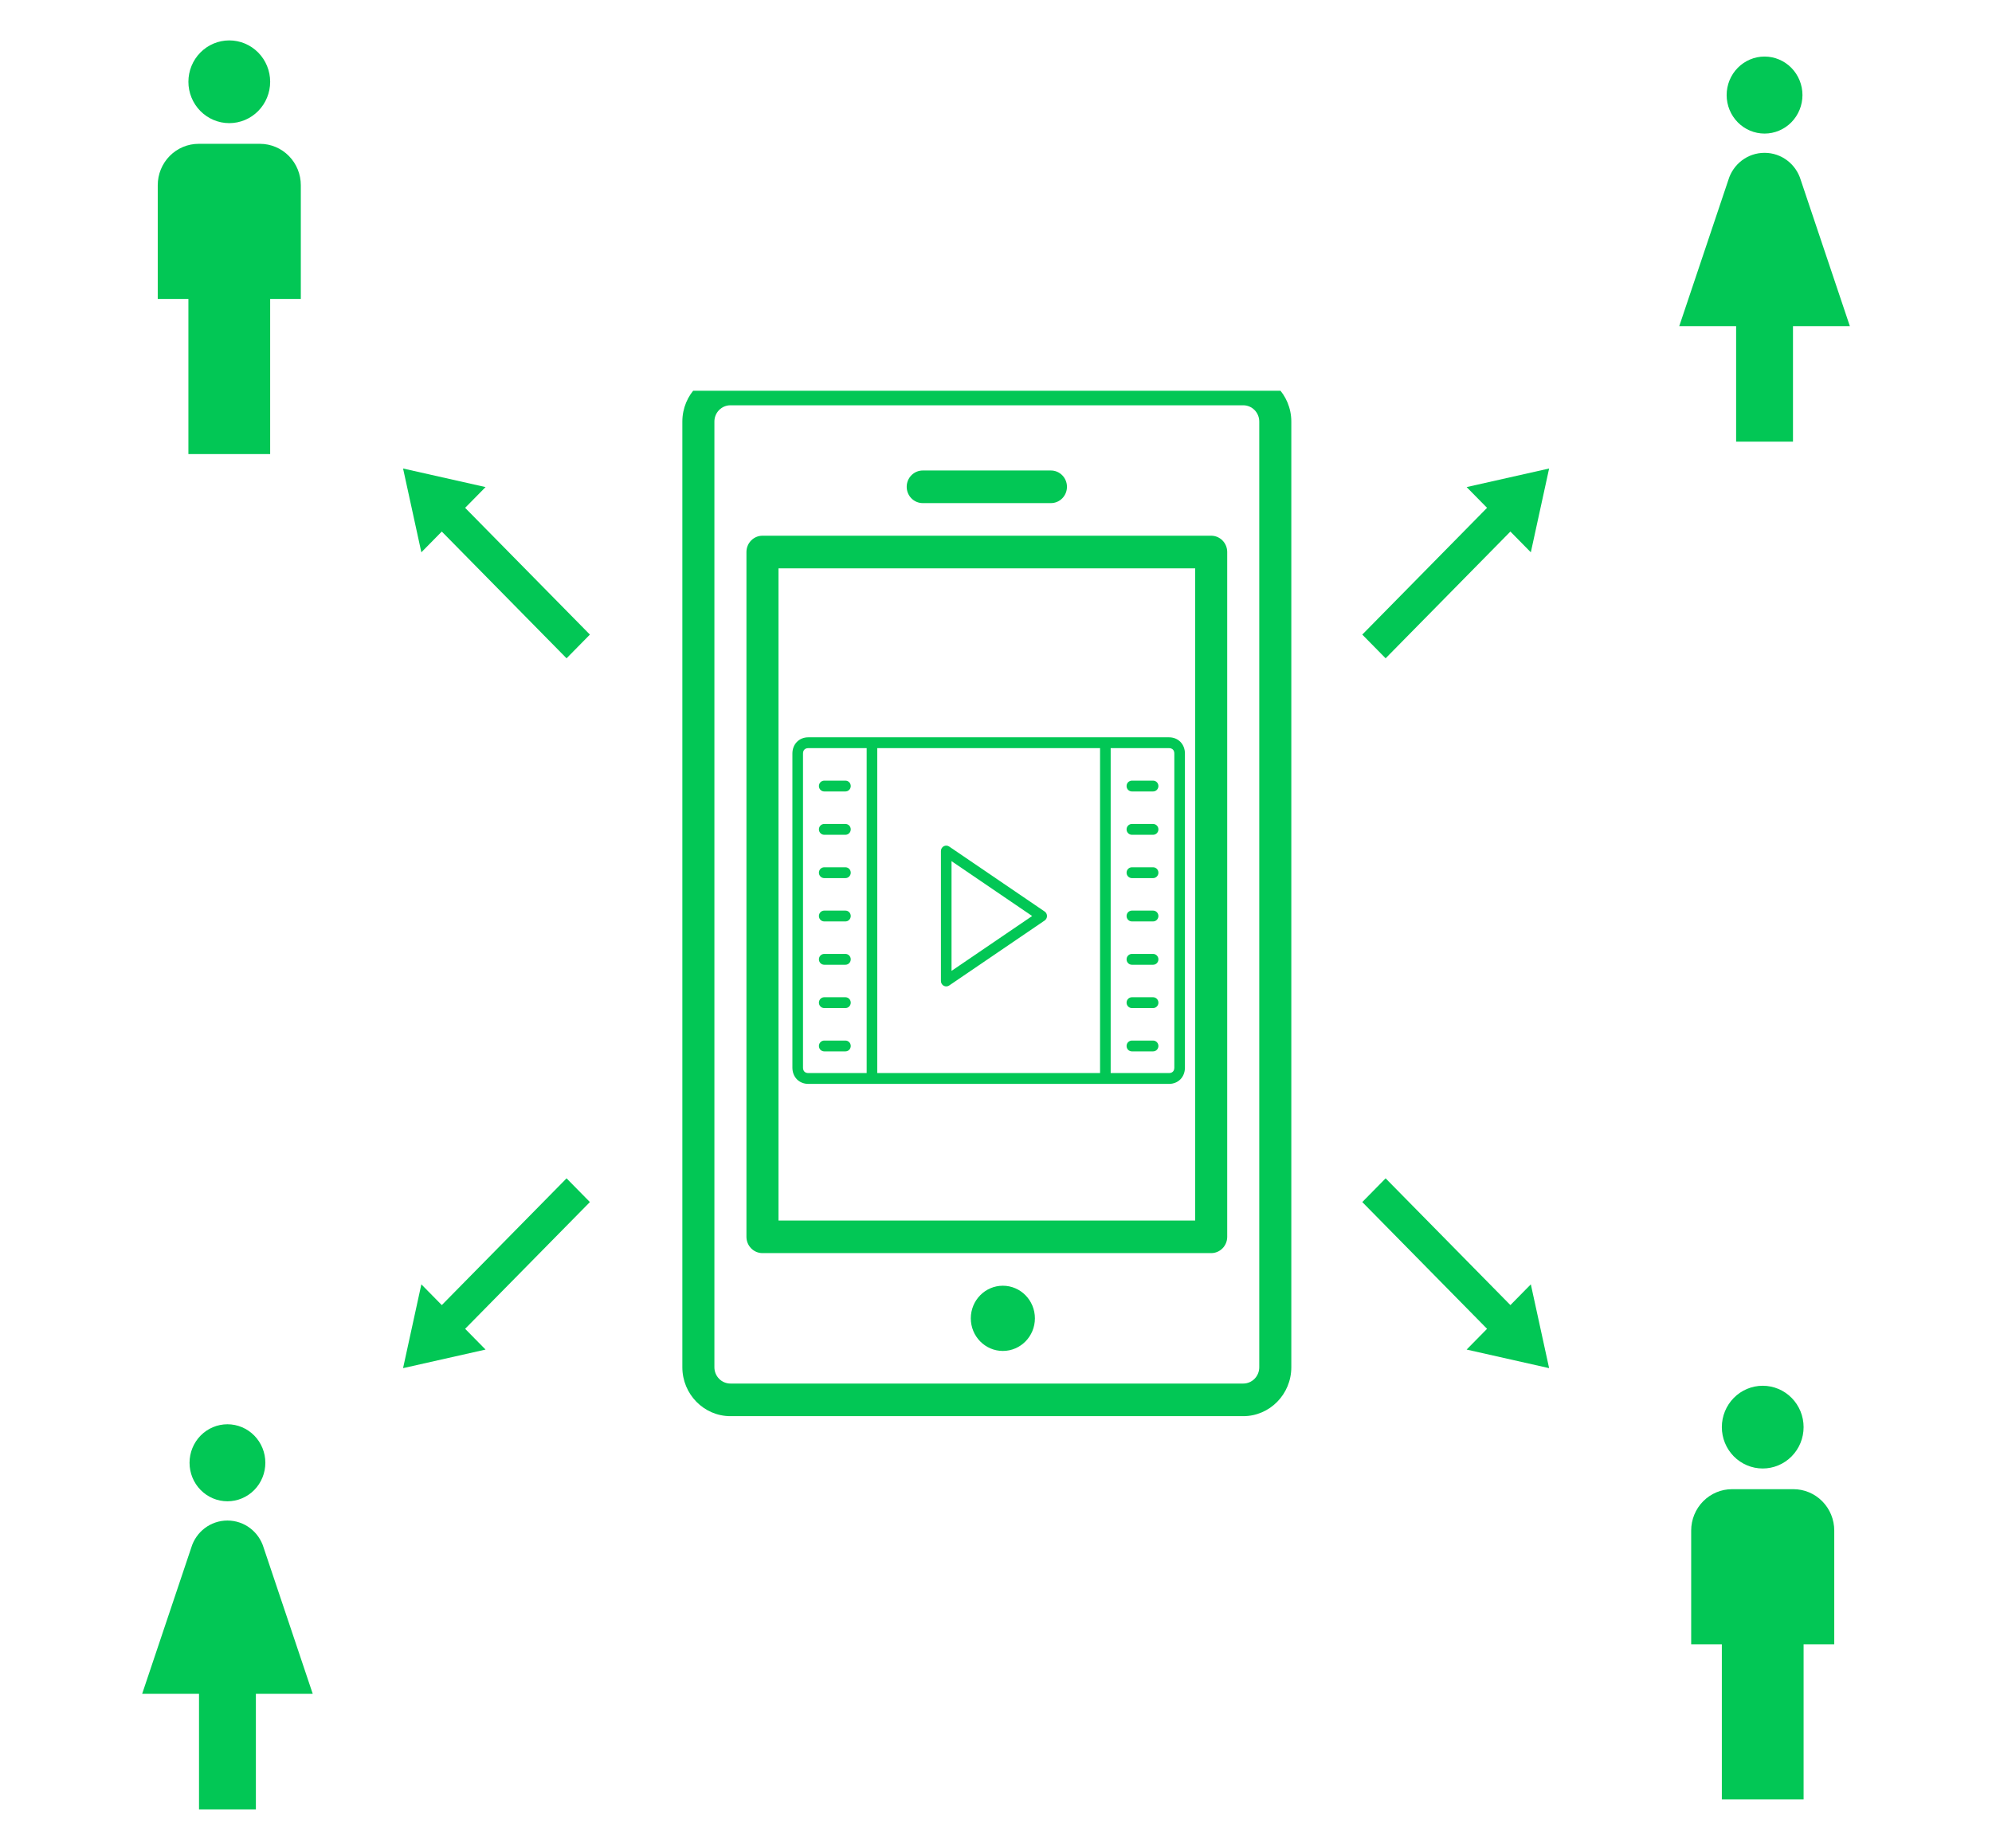
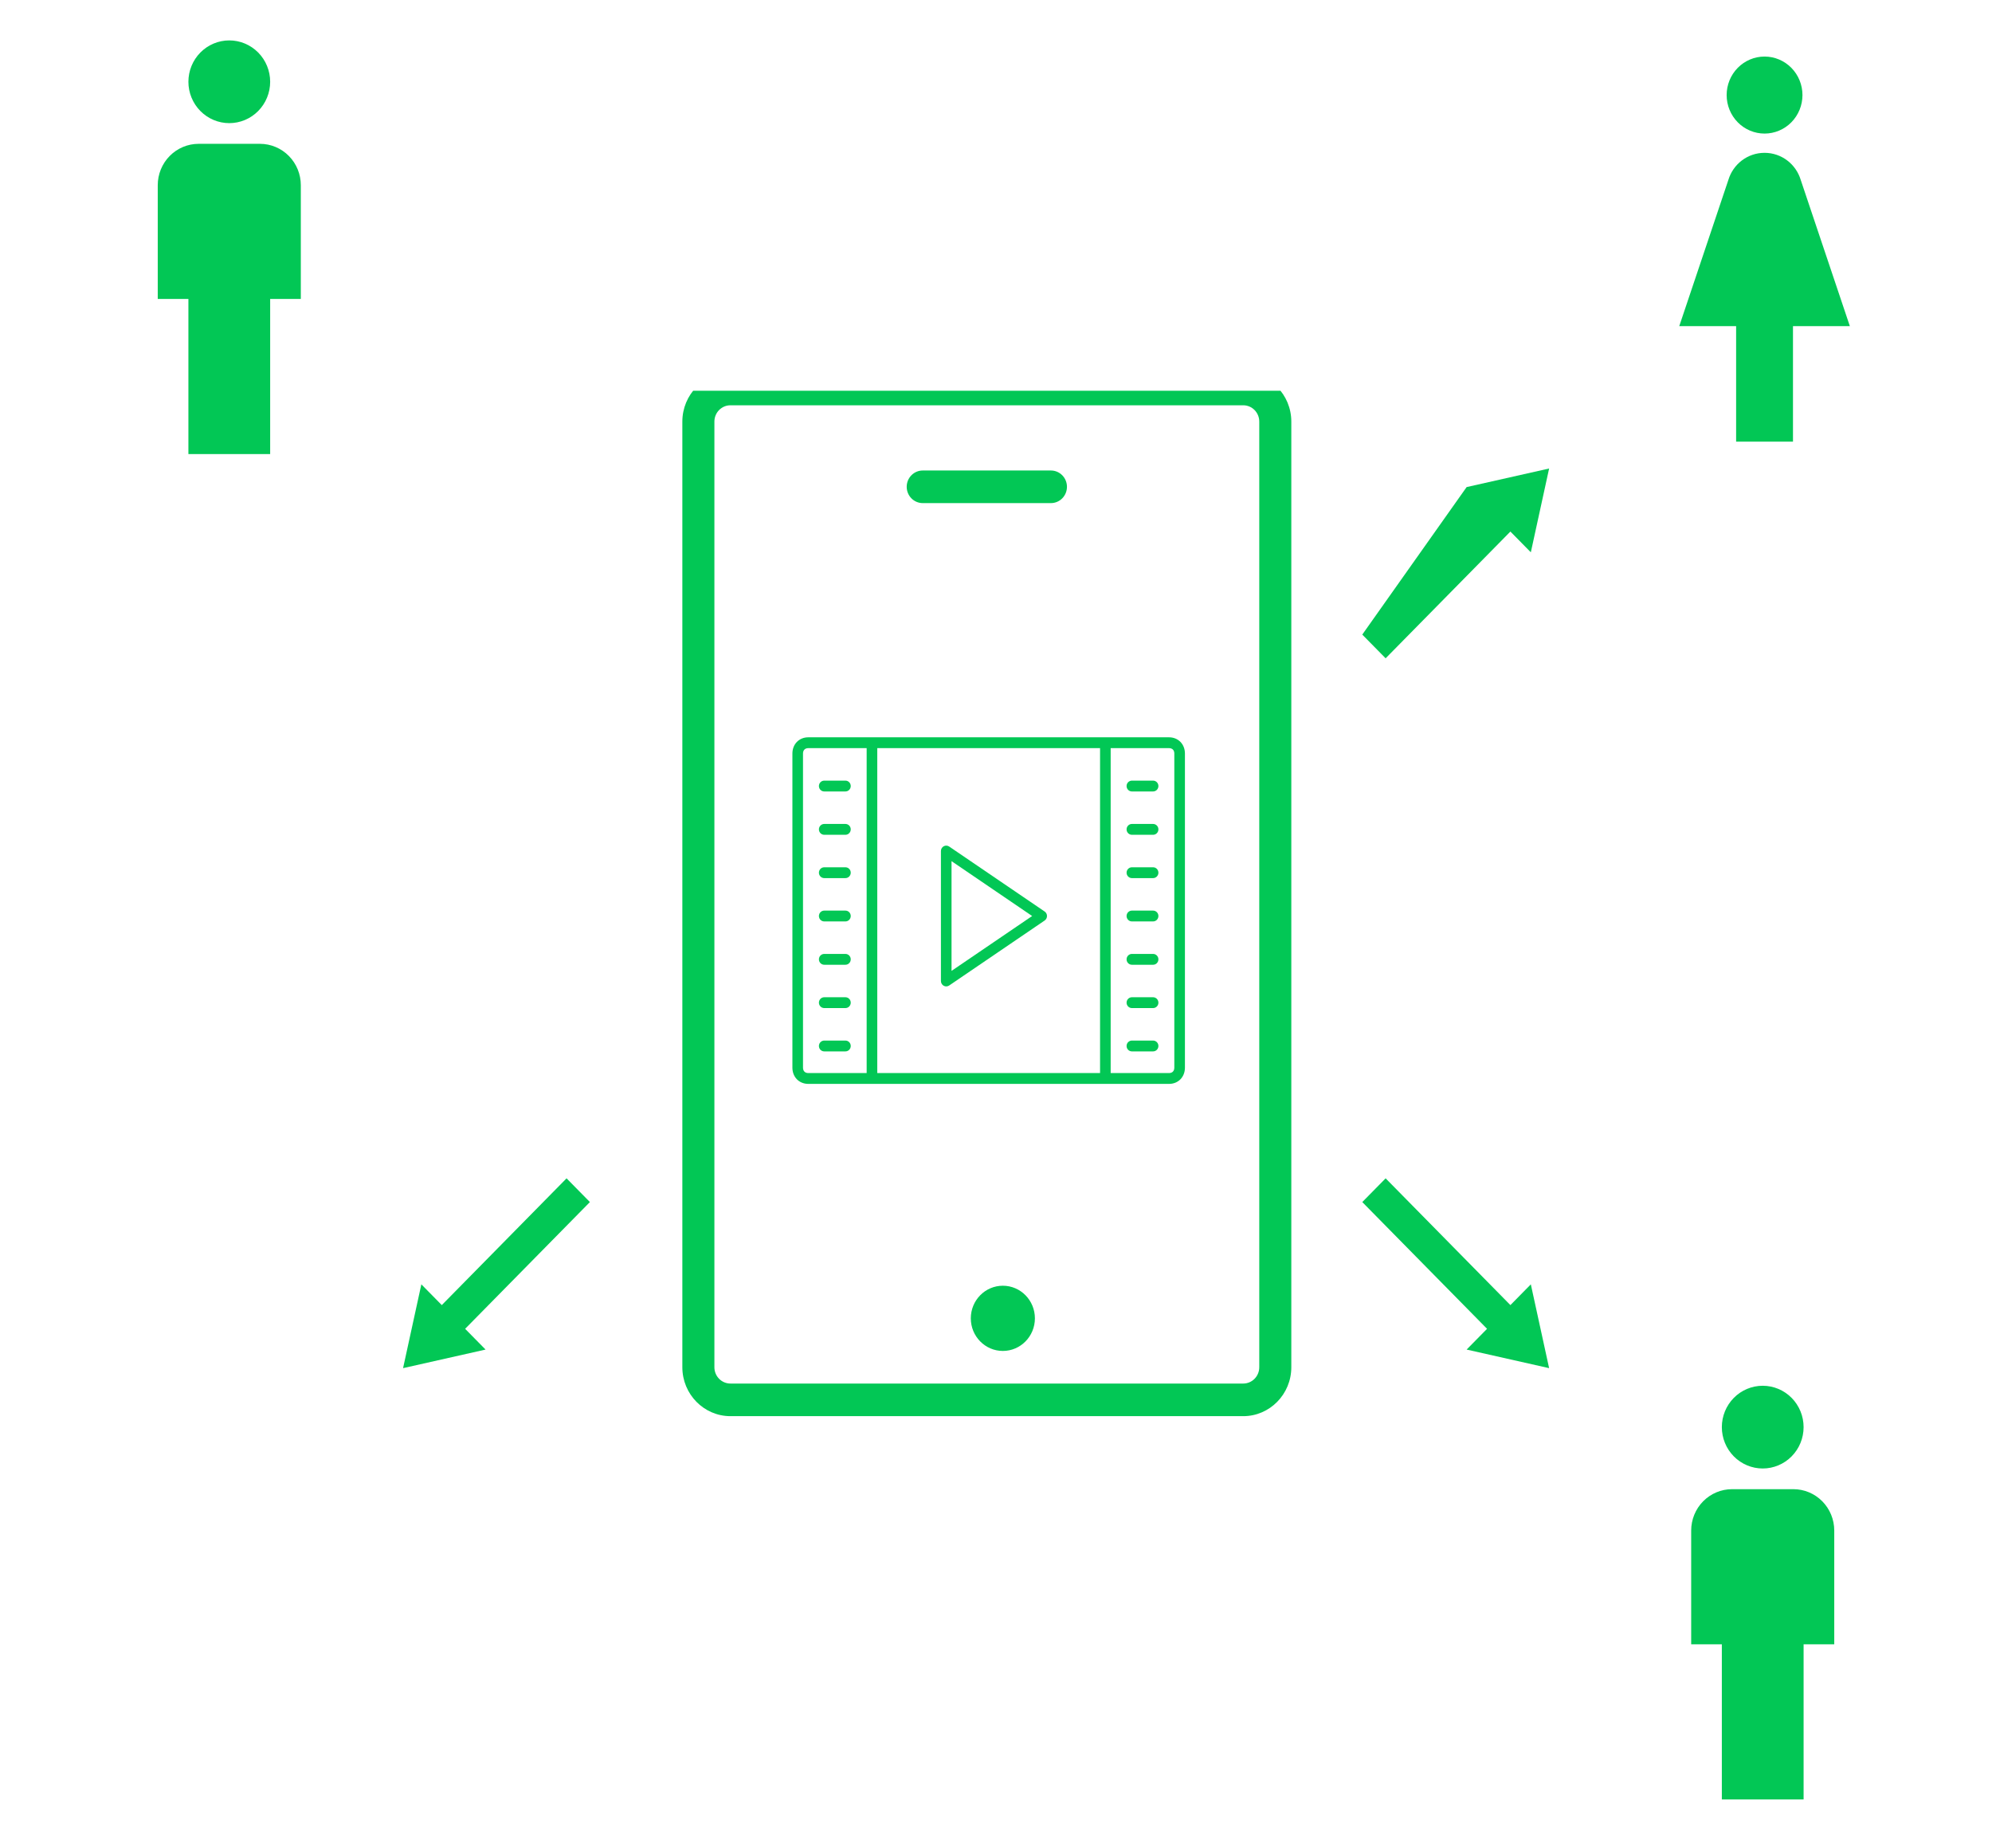
<svg xmlns="http://www.w3.org/2000/svg" width="552" height="512" viewBox="0 0 552 512" fill="none">
  <g clip-path="url(#clip0_117_56)">
    <path d="M202.405 392.383H344.512C351.857 392.383 357.834 386.302 357.834 378.83V116.811C357.834 109.339 351.857 103.259 344.512 103.259H202.405C195.06 103.259 189.083 109.339 189.083 116.811V378.83C189.083 386.302 195.06 392.383 202.405 392.383ZM197.965 116.811C197.965 115.613 198.432 114.464 199.265 113.617C200.098 112.77 201.228 112.294 202.405 112.294H344.512C345.69 112.294 346.819 112.77 347.652 113.617C348.485 114.464 348.953 115.613 348.953 116.811V378.83C348.953 380.028 348.485 381.177 347.652 382.025C346.819 382.872 345.69 383.348 344.512 383.348H202.405C201.228 383.348 200.098 382.872 199.265 382.025C198.432 381.177 197.965 380.028 197.965 378.83V116.811Z" fill="#02C755" />
-     <path d="M211.287 347.207H335.63C336.808 347.207 337.937 346.731 338.77 345.884C339.603 345.037 340.071 343.888 340.071 342.69V152.952C340.071 151.754 339.603 150.605 338.77 149.757C337.937 148.91 336.808 148.434 335.63 148.434H211.287C210.109 148.434 208.98 148.91 208.147 149.757C207.314 150.605 206.846 151.754 206.846 152.952V342.69C206.846 343.888 207.314 345.037 208.147 345.884C208.98 346.731 210.109 347.207 211.287 347.207ZM215.728 157.469H331.189V338.172H215.728V157.469Z" fill="#02C755" />
    <path d="M277.899 374.313C282.805 374.313 286.781 370.267 286.781 365.278C286.781 360.288 282.805 356.242 277.899 356.242C272.994 356.242 269.018 360.288 269.018 365.278C269.018 370.267 272.994 374.313 277.899 374.313Z" fill="#02C755" />
    <path d="M255.695 139.399H291.222C292.4 139.399 293.529 138.923 294.362 138.076C295.195 137.229 295.663 136.08 295.663 134.882C295.663 133.683 295.195 132.534 294.362 131.687C293.529 130.84 292.4 130.364 291.222 130.364H255.695C254.517 130.364 253.388 130.84 252.555 131.687C251.722 132.534 251.254 133.683 251.254 134.882C251.254 136.08 251.722 137.229 252.555 138.076C253.388 138.923 254.517 139.399 255.695 139.399Z" fill="#02C755" />
    <g clip-path="url(#clip1_117_56)">
      <path d="M241.629 204.289H223.99C221.435 204.289 219.58 206.183 219.58 208.791V295.818C219.58 298.426 221.435 300.32 223.99 300.32H323.944C326.499 300.32 328.354 298.426 328.354 295.818V208.791C328.354 206.183 326.499 204.289 323.944 204.289H241.629ZM222.52 295.818V208.791C222.52 207.851 223.07 207.29 223.99 207.29H240.159V297.319H223.99C223.07 297.319 222.52 296.758 222.52 295.818ZM243.099 297.319V207.29H304.835V297.319H243.099ZM325.414 208.791V295.818C325.414 296.758 324.864 297.319 323.944 297.319H307.775V207.29H323.944C324.864 207.29 325.414 207.851 325.414 208.791Z" fill="#02C755" />
      <path d="M263.022 234.551C262.8 234.4 262.543 234.314 262.276 234.301C262.01 234.287 261.746 234.348 261.511 234.476C261.277 234.605 261.082 234.796 260.946 235.029C260.81 235.262 260.738 235.528 260.738 235.799V271.811C260.738 272.082 260.81 272.348 260.947 272.581C261.083 272.814 261.279 273.005 261.514 273.133C261.748 273.261 262.012 273.322 262.278 273.309C262.543 273.296 262.801 273.209 263.022 273.059L289.48 255.053C289.681 254.916 289.845 254.73 289.959 254.512C290.073 254.295 290.132 254.052 290.132 253.805C290.132 253.558 290.073 253.315 289.959 253.098C289.845 252.88 289.681 252.694 289.48 252.557L263.022 234.551ZM263.677 269.008V238.602L286.017 253.805L263.677 269.008Z" fill="#02C755" />
      <path d="M234.279 228.297H228.4C228.01 228.297 227.636 228.455 227.36 228.736C227.085 229.018 226.93 229.399 226.93 229.797C226.93 230.195 227.085 230.577 227.36 230.858C227.636 231.14 228.01 231.298 228.4 231.298H234.279C234.669 231.298 235.043 231.14 235.319 230.858C235.594 230.577 235.749 230.195 235.749 229.797C235.749 229.399 235.594 229.018 235.319 228.736C235.043 228.455 234.669 228.297 234.279 228.297Z" fill="#02C755" />
      <path d="M228.4 219.294H234.279C234.669 219.294 235.043 219.136 235.319 218.855C235.594 218.573 235.749 218.191 235.749 217.794C235.749 217.396 235.594 217.014 235.319 216.733C235.043 216.451 234.669 216.293 234.279 216.293H228.4C228.01 216.293 227.636 216.451 227.36 216.733C227.085 217.014 226.93 217.396 226.93 217.794C226.93 218.191 227.085 218.573 227.36 218.855C227.636 219.136 228.01 219.294 228.4 219.294Z" fill="#02C755" />
      <path d="M234.279 240.301H228.4C228.01 240.301 227.636 240.459 227.36 240.74C227.085 241.022 226.93 241.403 226.93 241.801C226.93 242.199 227.085 242.581 227.36 242.862C227.636 243.144 228.01 243.302 228.4 243.302H234.279C234.669 243.302 235.043 243.144 235.319 242.862C235.594 242.581 235.749 242.199 235.749 241.801C235.749 241.403 235.594 241.022 235.319 240.74C235.043 240.459 234.669 240.301 234.279 240.301Z" fill="#02C755" />
      <path d="M234.279 252.305H228.4C228.01 252.305 227.636 252.463 227.36 252.744C227.085 253.025 226.93 253.407 226.93 253.805C226.93 254.203 227.085 254.585 227.36 254.866C227.636 255.147 228.01 255.305 228.4 255.305H234.279C234.669 255.305 235.043 255.147 235.319 254.866C235.594 254.585 235.749 254.203 235.749 253.805C235.749 253.407 235.594 253.025 235.319 252.744C235.043 252.463 234.669 252.305 234.279 252.305Z" fill="#02C755" />
      <path d="M234.279 264.308H228.4C228.01 264.308 227.636 264.466 227.36 264.748C227.085 265.029 226.93 265.411 226.93 265.809C226.93 266.207 227.085 266.588 227.36 266.87C227.636 267.151 228.01 267.309 228.4 267.309H234.279C234.669 267.309 235.043 267.151 235.319 266.87C235.594 266.588 235.749 266.207 235.749 265.809C235.749 265.411 235.594 265.029 235.319 264.748C235.043 264.466 234.669 264.308 234.279 264.308Z" fill="#02C755" />
      <path d="M234.279 276.312H228.4C228.01 276.312 227.636 276.47 227.36 276.752C227.085 277.033 226.93 277.415 226.93 277.813C226.93 278.211 227.085 278.592 227.36 278.874C227.636 279.155 228.01 279.313 228.4 279.313H234.279C234.669 279.313 235.043 279.155 235.319 278.874C235.594 278.592 235.749 278.211 235.749 277.813C235.749 277.415 235.594 277.033 235.319 276.752C235.043 276.47 234.669 276.312 234.279 276.312Z" fill="#02C755" />
      <path d="M234.279 288.316H228.4C228.01 288.316 227.636 288.474 227.36 288.755C227.085 289.037 226.93 289.418 226.93 289.816C226.93 290.214 227.085 290.596 227.36 290.877C227.636 291.159 228.01 291.317 228.4 291.317H234.279C234.669 291.317 235.043 291.159 235.319 290.877C235.594 290.596 235.749 290.214 235.749 289.816C235.749 289.418 235.594 289.037 235.319 288.755C235.043 288.474 234.669 288.316 234.279 288.316Z" fill="#02C755" />
      <path d="M313.654 231.298H319.534C319.924 231.298 320.298 231.14 320.574 230.858C320.849 230.577 321.004 230.195 321.004 229.797C321.004 229.399 320.849 229.018 320.574 228.736C320.298 228.455 319.924 228.297 319.534 228.297H313.654C313.265 228.297 312.891 228.455 312.615 228.736C312.339 229.018 312.185 229.399 312.185 229.797C312.185 230.195 312.339 230.577 312.615 230.858C312.891 231.14 313.265 231.298 313.654 231.298Z" fill="#02C755" />
      <path d="M313.654 219.294H319.534C319.924 219.294 320.298 219.136 320.574 218.855C320.849 218.573 321.004 218.191 321.004 217.794C321.004 217.396 320.849 217.014 320.574 216.733C320.298 216.451 319.924 216.293 319.534 216.293H313.654C313.265 216.293 312.891 216.451 312.615 216.733C312.339 217.014 312.185 217.396 312.185 217.794C312.185 218.191 312.339 218.573 312.615 218.855C312.891 219.136 313.265 219.294 313.654 219.294Z" fill="#02C755" />
      <path d="M313.654 243.302H319.534C319.924 243.302 320.298 243.144 320.574 242.862C320.849 242.581 321.004 242.199 321.004 241.801C321.004 241.403 320.849 241.022 320.574 240.74C320.298 240.459 319.924 240.301 319.534 240.301H313.654C313.265 240.301 312.891 240.459 312.615 240.74C312.339 241.022 312.185 241.403 312.185 241.801C312.185 242.199 312.339 242.581 312.615 242.862C312.891 243.144 313.265 243.302 313.654 243.302Z" fill="#02C755" />
      <path d="M313.654 255.305H319.534C319.924 255.305 320.298 255.147 320.574 254.866C320.849 254.585 321.004 254.203 321.004 253.805C321.004 253.407 320.849 253.025 320.574 252.744C320.298 252.463 319.924 252.305 319.534 252.305H313.654C313.265 252.305 312.891 252.463 312.615 252.744C312.339 253.025 312.185 253.407 312.185 253.805C312.185 254.203 312.339 254.585 312.615 254.866C312.891 255.147 313.265 255.305 313.654 255.305Z" fill="#02C755" />
      <path d="M313.654 267.309H319.534C319.924 267.309 320.298 267.151 320.574 266.87C320.849 266.588 321.004 266.207 321.004 265.809C321.004 265.411 320.849 265.029 320.574 264.748C320.298 264.466 319.924 264.308 319.534 264.308H313.654C313.265 264.308 312.891 264.466 312.615 264.748C312.339 265.029 312.185 265.411 312.185 265.809C312.185 266.207 312.339 266.588 312.615 266.87C312.891 267.151 313.265 267.309 313.654 267.309Z" fill="#02C755" />
      <path d="M313.654 279.313H319.534C319.924 279.313 320.298 279.155 320.574 278.874C320.849 278.592 321.004 278.211 321.004 277.813C321.004 277.415 320.849 277.033 320.574 276.752C320.298 276.47 319.924 276.312 319.534 276.312H313.654C313.265 276.312 312.891 276.47 312.615 276.752C312.339 277.033 312.185 277.415 312.185 277.813C312.185 278.211 312.339 278.592 312.615 278.874C312.891 279.155 313.265 279.313 313.654 279.313Z" fill="#02C755" />
      <path d="M319.534 288.316H313.654C313.265 288.316 312.891 288.474 312.615 288.755C312.339 289.037 312.185 289.418 312.185 289.816C312.185 290.214 312.339 290.596 312.615 290.877C312.891 291.159 313.265 291.317 313.654 291.317H319.534C319.924 291.317 320.298 291.159 320.574 290.877C320.849 290.596 321.004 290.214 321.004 289.816C321.004 289.418 320.849 289.037 320.574 288.755C320.298 288.474 319.924 288.316 319.534 288.316Z" fill="#02C755" />
    </g>
  </g>
  <g clip-path="url(#clip2_117_56)">
-     <path d="M429.273 129.811L424.205 153.03L418.544 147.28L383.969 182.4L377.499 175.829L412.075 140.708L406.414 134.958L429.273 129.811Z" fill="#02C755" />
+     <path d="M429.273 129.811L424.205 153.03L418.544 147.28L383.969 182.4L377.499 175.829L406.414 134.958L429.273 129.811Z" fill="#02C755" />
  </g>
  <g clip-path="url(#clip3_117_56)">
    <path d="M429.273 379.079L406.414 373.931L412.075 368.181L377.499 333.061L383.969 326.49L418.544 361.61L424.205 355.86L429.273 379.079Z" fill="#02C755" />
  </g>
  <path d="M488.972 15.67C491.758 15.67 494.43 16.794 496.4 18.795C498.37 20.796 499.477 23.51 499.477 26.34C499.477 29.17 498.37 31.884 496.4 33.885C494.43 35.886 491.758 37.01 488.972 37.01C486.186 37.01 483.515 35.886 481.545 33.885C479.575 31.884 478.468 29.17 478.468 26.34C478.468 23.51 479.575 20.796 481.545 18.795C483.515 16.794 486.186 15.67 488.972 15.67ZM481.094 122.371V90.361H465.337L478.94 49.868C480.254 45.493 484.245 42.345 488.972 42.345C493.699 42.345 497.691 45.493 499.004 49.868L512.608 90.361H496.851V122.371H481.094Z" fill="#02C755" />
-   <path d="M63.028 394.629C65.814 394.629 68.486 395.753 70.456 397.755C72.425 399.756 73.532 402.47 73.532 405.299C73.532 408.129 72.425 410.843 70.456 412.844C68.486 414.845 65.814 415.969 63.028 415.969C60.242 415.969 57.57 414.845 55.6 412.844C53.63 410.843 52.523 408.129 52.523 405.299C52.523 402.47 53.63 399.756 55.6 397.755C57.57 395.753 60.242 394.629 63.028 394.629ZM55.149 501.33V469.32H39.392L52.996 428.827C54.309 424.452 58.301 421.304 63.028 421.304C67.755 421.304 71.746 424.452 73.059 428.827L86.663 469.32H70.906V501.33H55.149Z" fill="#02C755" />
  <path d="M63.536 11.195C66.54 11.195 69.421 12.403 71.546 14.553C73.67 16.702 74.864 19.617 74.864 22.657C74.864 25.697 73.67 28.612 71.546 30.762C69.421 32.911 66.54 34.119 63.536 34.119C60.532 34.119 57.651 32.911 55.526 30.762C53.402 28.612 52.208 25.697 52.208 22.657C52.208 19.617 53.402 16.702 55.526 14.553C57.651 12.403 60.532 11.195 63.536 11.195ZM55.04 39.85H72.032C75.036 39.85 77.917 41.057 80.041 43.207C82.166 45.356 83.359 48.272 83.359 51.312V82.831H74.864V125.813H52.208V82.831H43.713V51.312C43.713 48.272 44.906 45.356 47.031 43.207C49.155 41.057 52.036 39.85 55.04 39.85Z" fill="#02C755" />
  <path d="M488.464 383.959C491.468 383.959 494.35 385.167 496.474 387.316C498.598 389.466 499.792 392.381 499.792 395.421C499.792 398.461 498.598 401.376 496.474 403.526C494.35 405.675 491.468 406.883 488.464 406.883C485.46 406.883 482.579 405.675 480.454 403.526C478.33 401.376 477.137 398.461 477.137 395.421C477.137 392.381 478.33 389.466 480.454 387.316C482.579 385.167 485.46 383.959 488.464 383.959ZM479.968 412.614H496.96C499.964 412.614 502.845 413.821 504.97 415.971C507.094 418.12 508.287 421.035 508.287 424.075V455.595H499.792V498.576H477.137V455.595H468.641V424.075C468.641 421.035 469.834 418.12 471.959 415.971C474.083 413.821 476.964 412.614 479.968 412.614Z" fill="#02C755" />
  <g clip-path="url(#clip4_117_56)">
    <path d="M111.693 129.811L134.552 134.958L128.891 140.708L163.467 175.829L156.997 182.4L122.422 147.28L116.761 153.03L111.693 129.811Z" fill="#02C755" />
  </g>
  <g clip-path="url(#clip5_117_56)">
    <path d="M111.693 379.079L116.761 355.86L122.422 361.61L156.997 326.49L163.467 333.061L128.891 368.181L134.552 373.931L111.693 379.079Z" fill="#02C755" />
  </g>
  <defs>
    <clipPath id="clip0_117_56">
      <rect width="168.751" height="289.124" fill="white" transform="translate(189.083 108.259)" />
    </clipPath>
    <clipPath id="clip1_117_56">
      <rect width="108.773" height="96.031" fill="white" transform="translate(219.58 204.289)" />
    </clipPath>
    <clipPath id="clip2_117_56">
      <rect width="46.108" height="75.821" fill="white" transform="matrix(0.702 0.713 -0.702 0.713 415.094 111.356)" />
    </clipPath>
    <clipPath id="clip3_117_56">
      <rect width="46.108" height="75.821" fill="white" transform="matrix(-0.702 0.713 -0.702 -0.713 447.441 364.677)" />
    </clipPath>
    <clipPath id="clip4_117_56">
-       <rect width="46.108" height="75.821" fill="white" transform="matrix(0.702 -0.713 0.702 0.713 93.525 144.213)" />
-     </clipPath>
+       </clipPath>
    <clipPath id="clip5_117_56">
      <rect width="46.108" height="75.821" fill="white" transform="matrix(-0.702 -0.713 0.702 -0.713 125.872 397.533)" />
    </clipPath>
  </defs>
</svg>